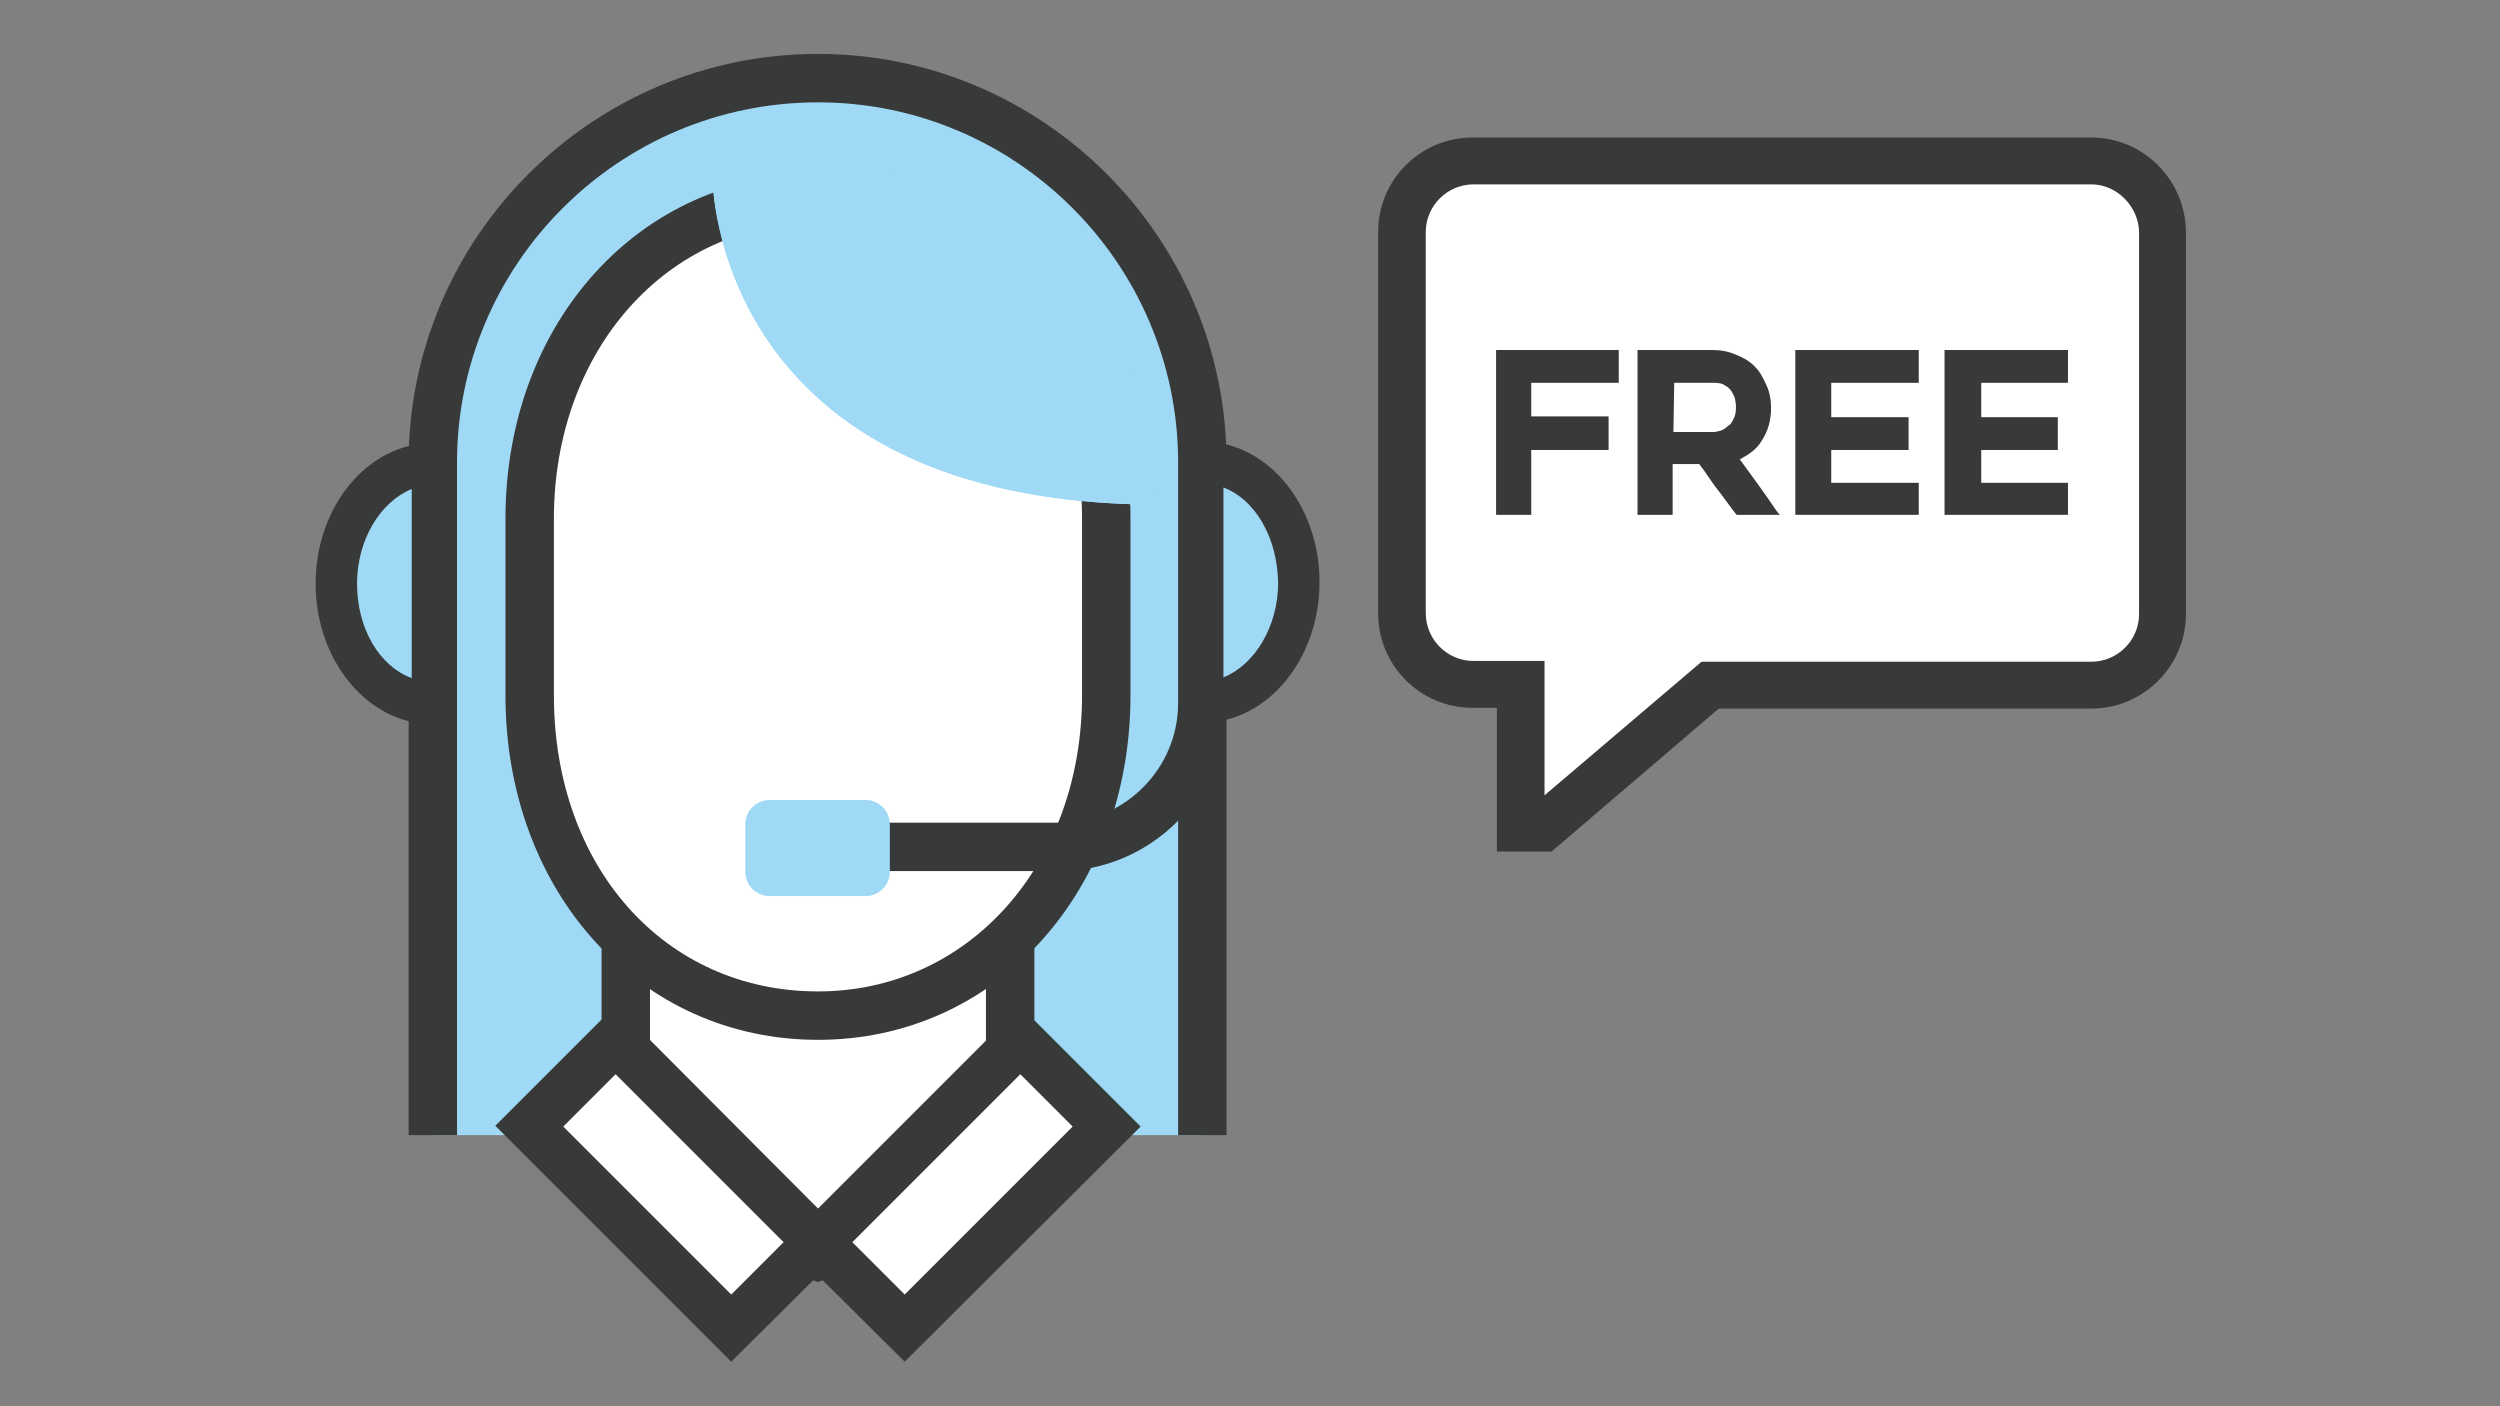
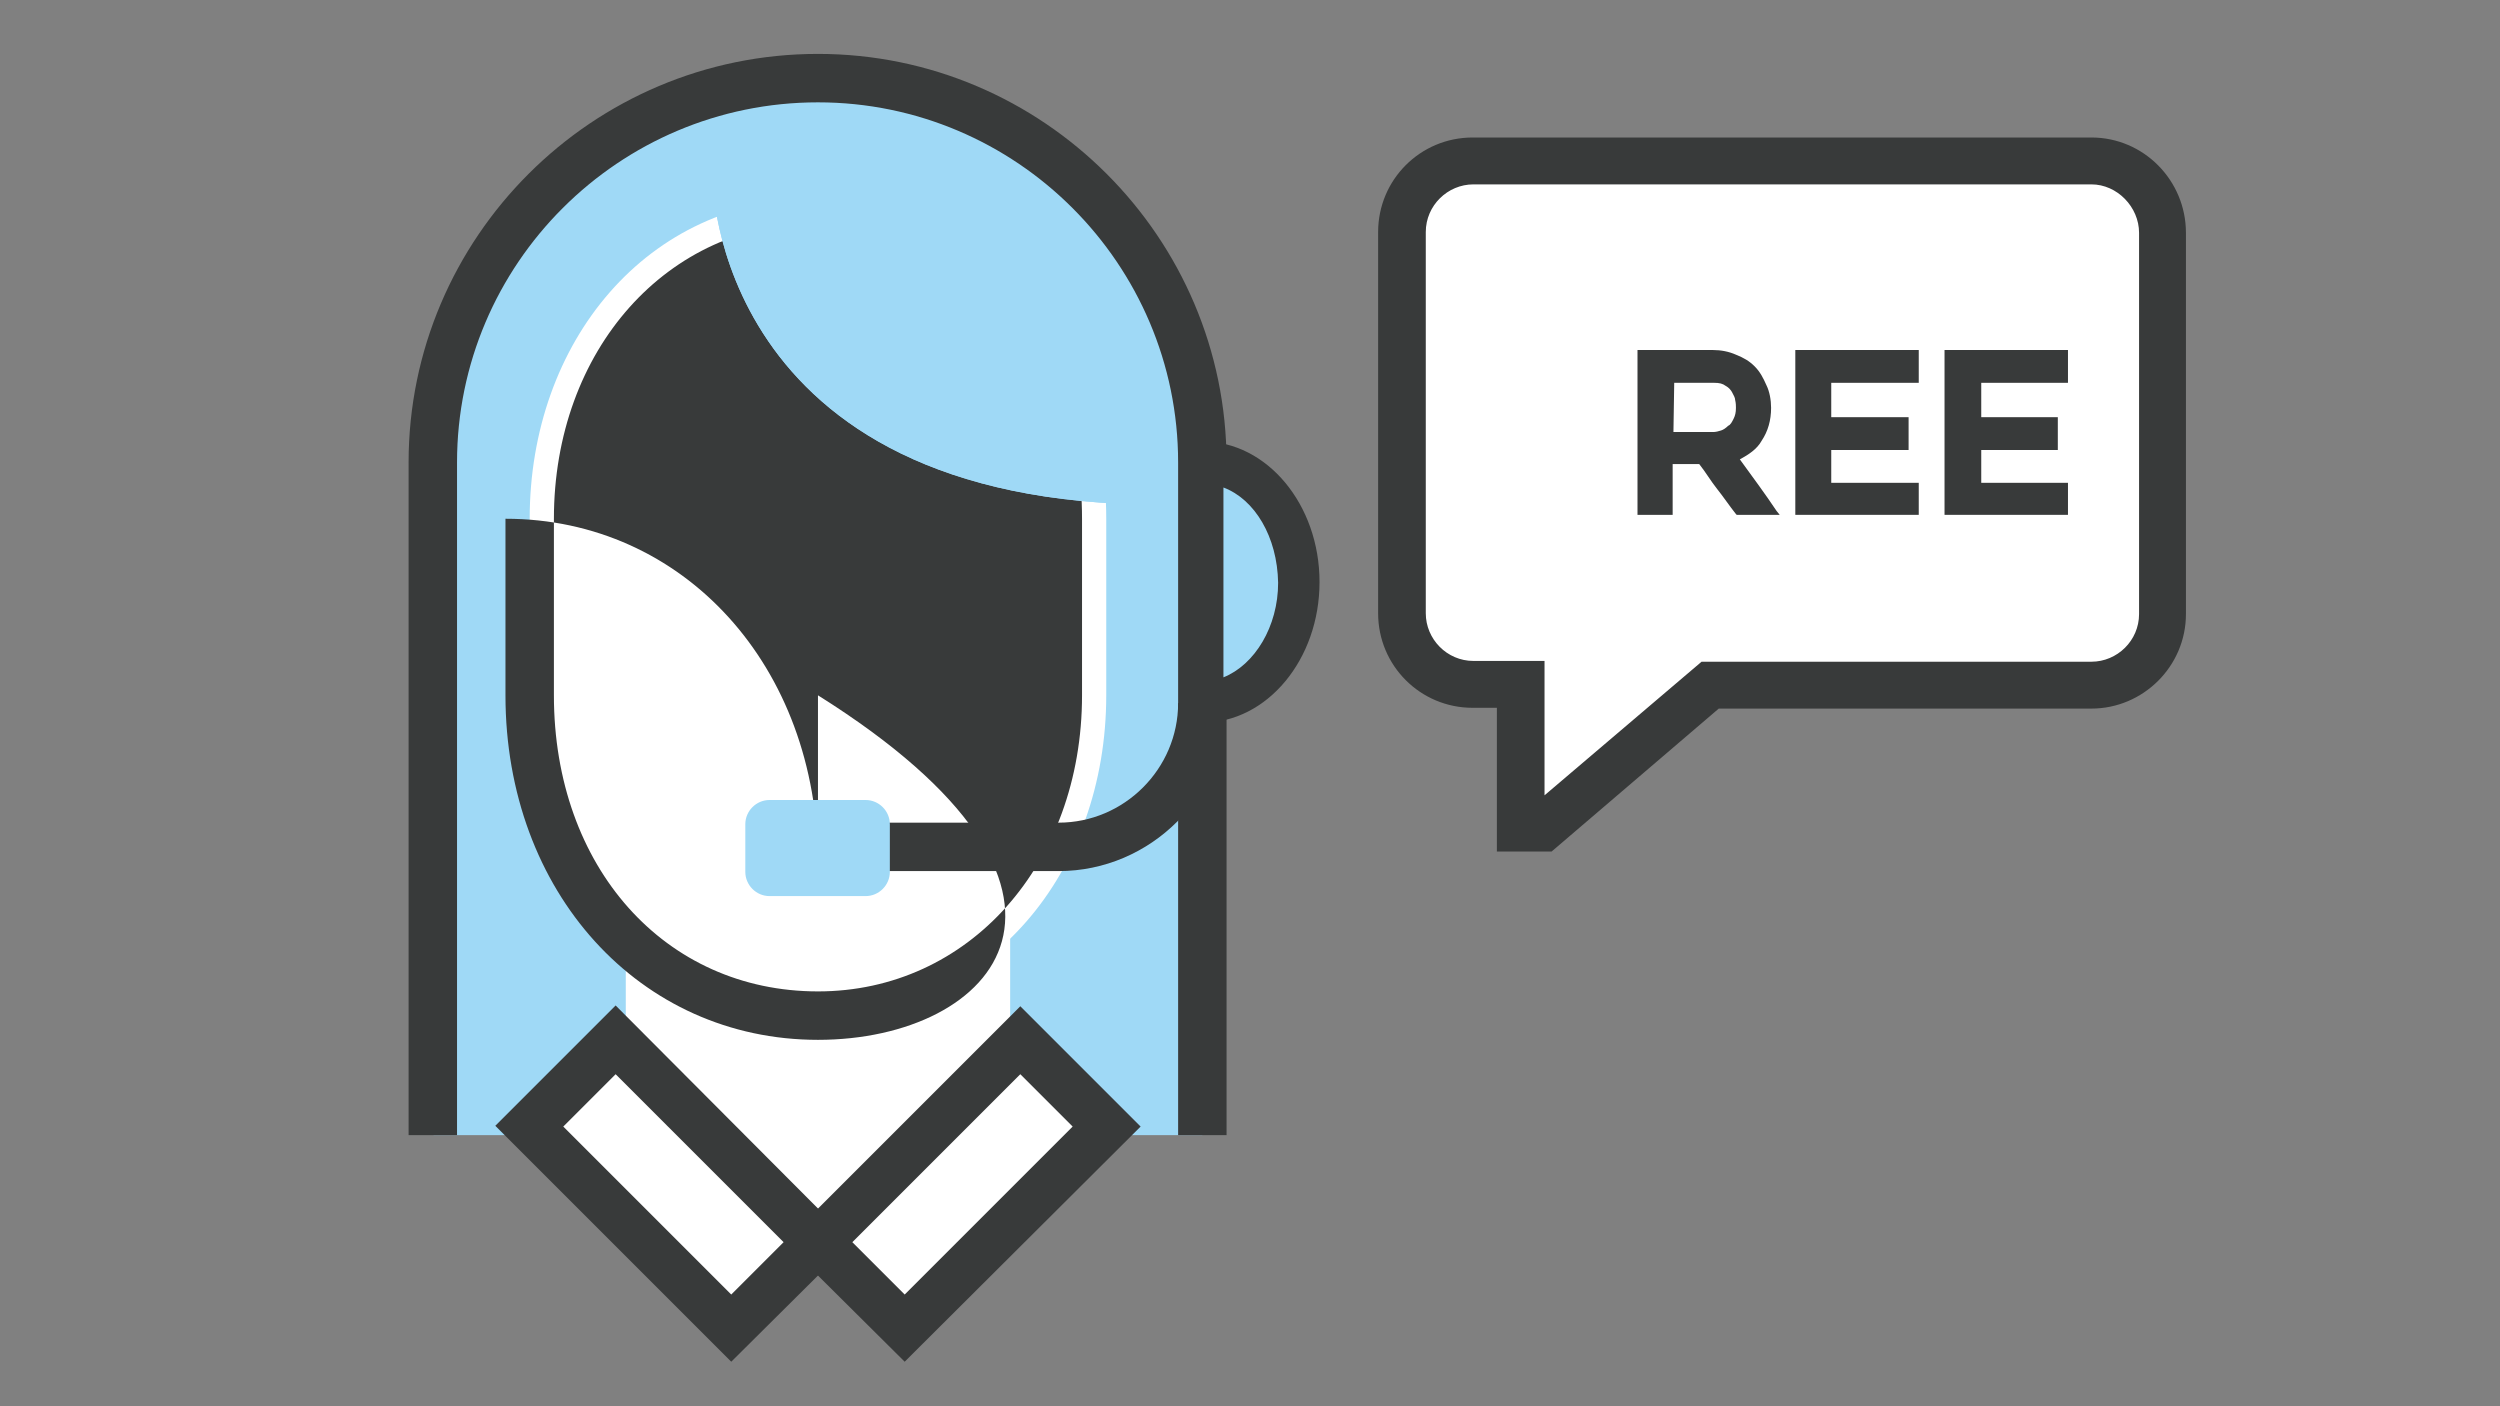
<svg xmlns="http://www.w3.org/2000/svg" version="1.1" id="圖層_1" x="0px" y="0px" viewBox="0 0 320 180" style="enable-background:new 0 0 320 180;" xml:space="preserve">
  <rect x="0" y="0" width="320" height="180" fill="#808080" stroke="none" />
  <style type="text/css">
	.st0{fill:#9FD9F6;}
	.st1{fill:#383A3A;}
	.st2{fill:#FFFFFF;}
</style>
  <g>
    <g>
      <path class="st0" d="M104.7,10c-27.2,0-49.2,22-49.2,49.2v86.1h98.4V59.2C153.9,32,131.9,10,104.7,10z" />
    </g>
    <g>
      <path class="st1" d="M157,145.3h-6.2V59.2c0-25.4-20.7-46.1-46.1-46.1c-25.5,0-46.2,20.7-46.2,46.1v86.1h-6.2V59.2    c0-28.8,23.5-52.3,52.4-52.3c28.8,0,52.3,23.5,52.3,52.3V145.3z" />
    </g>
    <g>
      <polygon class="st2" points="129.3,151.6 104.7,160.8 80.1,151.6 80.1,114.7 129.3,114.7   " />
-       <path class="st1" d="M104.7,164.1L77,153.7v-42.1h55.4v42.1L104.7,164.1z M83.2,149.5l21.5,8l21.5-8v-31.7h-43V149.5z" />
    </g>
    <g>
      <g>
        <path class="st2" d="M141.6,89c0,22.6-15,41-36.9,41l0,0c-22,0-36.9-18.4-36.9-41V66.4c0-22.6,15-41,36.9-41l0,0     c22,0,36.9,18.4,36.9,41V89z" />
-         <path class="st1" d="M104.7,133.1c-22.8,0-40-18.9-40-44.1V66.4c0-25.1,17.2-44.1,40-44.1c22.8,0,40,18.9,40,44.1V89     C144.7,114.1,127.5,133.1,104.7,133.1z M104.7,28.5c-19.3,0-33.8,16.3-33.8,37.9V89c0,22,14.2,37.9,33.8,37.9     c19.3,0,33.8-16.3,33.8-37.9V66.4C138.5,44.4,124.3,28.5,104.7,28.5z" />
+         <path class="st1" d="M104.7,133.1c-22.8,0-40-18.9-40-44.1V66.4c22.8,0,40,18.9,40,44.1V89     C144.7,114.1,127.5,133.1,104.7,133.1z M104.7,28.5c-19.3,0-33.8,16.3-33.8,37.9V89c0,22,14.2,37.9,33.8,37.9     c19.3,0,33.8-16.3,33.8-37.9V66.4C138.5,44.4,124.3,28.5,104.7,28.5z" />
      </g>
    </g>
    <g>
      <g>
        <rect x="78.4" y="133.3" transform="matrix(0.707 -0.707 0.707 0.707 -81.923 105.348)" class="st2" width="15.6" height="36.5" />
        <path class="st1" d="M93.6,174.3l-30.2-30.2l15.4-15.4L109,159L93.6,174.3z M72.1,144.2l21.5,21.5l6.7-6.7l-21.5-21.5L72.1,144.2     z" />
      </g>
      <g>
        <rect x="104.9" y="143.8" transform="matrix(0.707 -0.707 0.707 0.707 -71.105 131.483)" class="st2" width="36.5" height="15.6" />
        <path class="st1" d="M115.8,174.3L100.4,159l30.2-30.2l15.4,15.4L115.8,174.3z M109.1,159l6.7,6.7l21.5-21.5l-6.7-6.7L109.1,159z     " />
      </g>
    </g>
    <g>
      <path class="st0" d="M153.9,59.2c6.8,0,12.3,6.9,12.3,15.3s-5.6,15.3-12.3,15.3V59.2z" />
      <path class="st1" d="M153.9,92.5h-2.7V56.5h2.7c8.3,0,15,8.1,15,18S162.2,92.5,153.9,92.5z M156.6,62.4v24.3c4-1.6,7-6.5,7-12.1    C163.5,68.7,160.6,63.9,156.6,62.4z" />
    </g>
    <g>
-       <path class="st0" d="M55.4,90c-6.8,0-12.3-6.9-12.3-15.3s5.6-15.3,12.3-15.3V90z" />
-       <path class="st1" d="M58.1,92.7h-2.7c-8.3,0-15-8.1-15-18c0-9.9,6.7-18,15-18h2.7V92.7z M52.7,62.6c-4,1.6-7,6.5-7,12.1    c0,5.8,2.9,10.6,7,12.1V62.6z" />
-     </g>
+       </g>
    <g>
      <g>
        <path class="st1" d="M135.5,111.5h-30.8v-6.2h30.8c8.4,0,15.3-6.9,15.3-15.3h6.2C157,101.8,147.3,111.5,135.5,111.5z" />
      </g>
    </g>
    <g>
      <g>
        <path class="st0" d="M113.9,111.6c0,1.7-1.4,3.1-3.1,3.1H98.5c-1.7,0-3.1-1.4-3.1-3.1v-6.1c0-1.7,1.4-3.1,3.1-3.1h12.3     c1.7,0,3.1,1.4,3.1,3.1V111.6L113.9,111.6z" />
      </g>
    </g>
    <g>
      <g>
        <path class="st0" d="M91.2,22.7c0,0-0.1,41.9,57.3,41.9C148.5,64.6,147.4,11.1,91.2,22.7z" />
      </g>
      <g>
        <path class="st0" d="M91.2,22.7c0,0-0.1,41.9,57.3,41.9" />
      </g>
    </g>
    <g>
      <path class="st2" d="M267.8,20.6h-79.2c-5,0-9.1,4.1-9.1,9.1v48.8c0,5,4.1,9.1,9.1,9.1h6.1V106h2.8L219,87.7h48.8    c5,0,9.1-4.1,9.1-9.1V29.8C276.9,24.8,272.8,20.6,267.8,20.6z" />
      <path class="st1" d="M198.6,109h-7V90.6h-3.1c-6.7,0-12.1-5.4-12.1-12.1V29.7c0-6.7,5.4-12.1,12.1-12.1h79.2    c6.7,0,12.1,5.5,12.1,12.2v48.8c0,6.7-5.5,12.1-12.1,12.1h-47.7L198.6,109z M188.6,23.6c-3.3,0-6.1,2.7-6.1,6.1v48.8    c0,3.3,2.7,6.1,6.1,6.1h9.1v17.2l20.1-17.1h49.9c3.3,0,6.1-2.7,6.1-6.1V29.8c0-3.3-2.8-6.2-6.1-6.2H188.6z" />
    </g>
    <g>
      <g>
-         <polygon class="st1" points="191.5,65.9 196,65.9 196,57.6 205.9,57.6 205.9,53.3 196,53.3 196,49 207.2,49 207.2,44.8      191.5,44.8    " />
-       </g>
+         </g>
      <g>
        <path class="st1" d="M222.7,58.8c1.1-0.6,2.2-1.3,2.8-2.4c0.8-1.2,1.2-2.6,1.2-4.2c0-1-0.2-2.1-0.6-2.9c-0.4-0.9-0.8-1.7-1.5-2.4     s-1.4-1.1-2.4-1.5c-0.9-0.4-1.9-0.6-3-0.6h-9.6v21.1h4.5v-6.5h3.4c0.8,1,1.5,2.2,2.3,3.2s1.6,2.2,2.4,3.2l0.1,0.1h5.5l-0.4-0.5     C226,63.3,224.3,61,222.7,58.8z M214.3,49h5.1c0.7,0,1.1,0.1,1.5,0.4c0.4,0.2,0.7,0.6,0.8,0.8c0.2,0.4,0.4,0.7,0.4,1     c0.1,0.4,0.1,0.8,0.1,1c0,0.6-0.1,1-0.3,1.4s-0.4,0.8-0.7,0.9c-0.3,0.3-0.6,0.5-0.9,0.6s-0.7,0.2-1,0.2h-5.1L214.3,49L214.3,49z" />
      </g>
      <g>
        <polygon class="st1" points="229.8,65.9 245.6,65.9 245.6,61.8 234.4,61.8 234.4,57.6 244.3,57.6 244.3,53.4 234.4,53.4      234.4,49 245.6,49 245.6,44.8 229.8,44.8    " />
      </g>
      <g>
        <polygon class="st1" points="264.7,49 264.7,44.8 248.9,44.8 248.9,65.9 264.7,65.9 264.7,61.8 253.6,61.8 253.6,57.6      263.4,57.6 263.4,53.4 253.6,53.4 253.6,49    " />
      </g>
    </g>
  </g>
</svg>